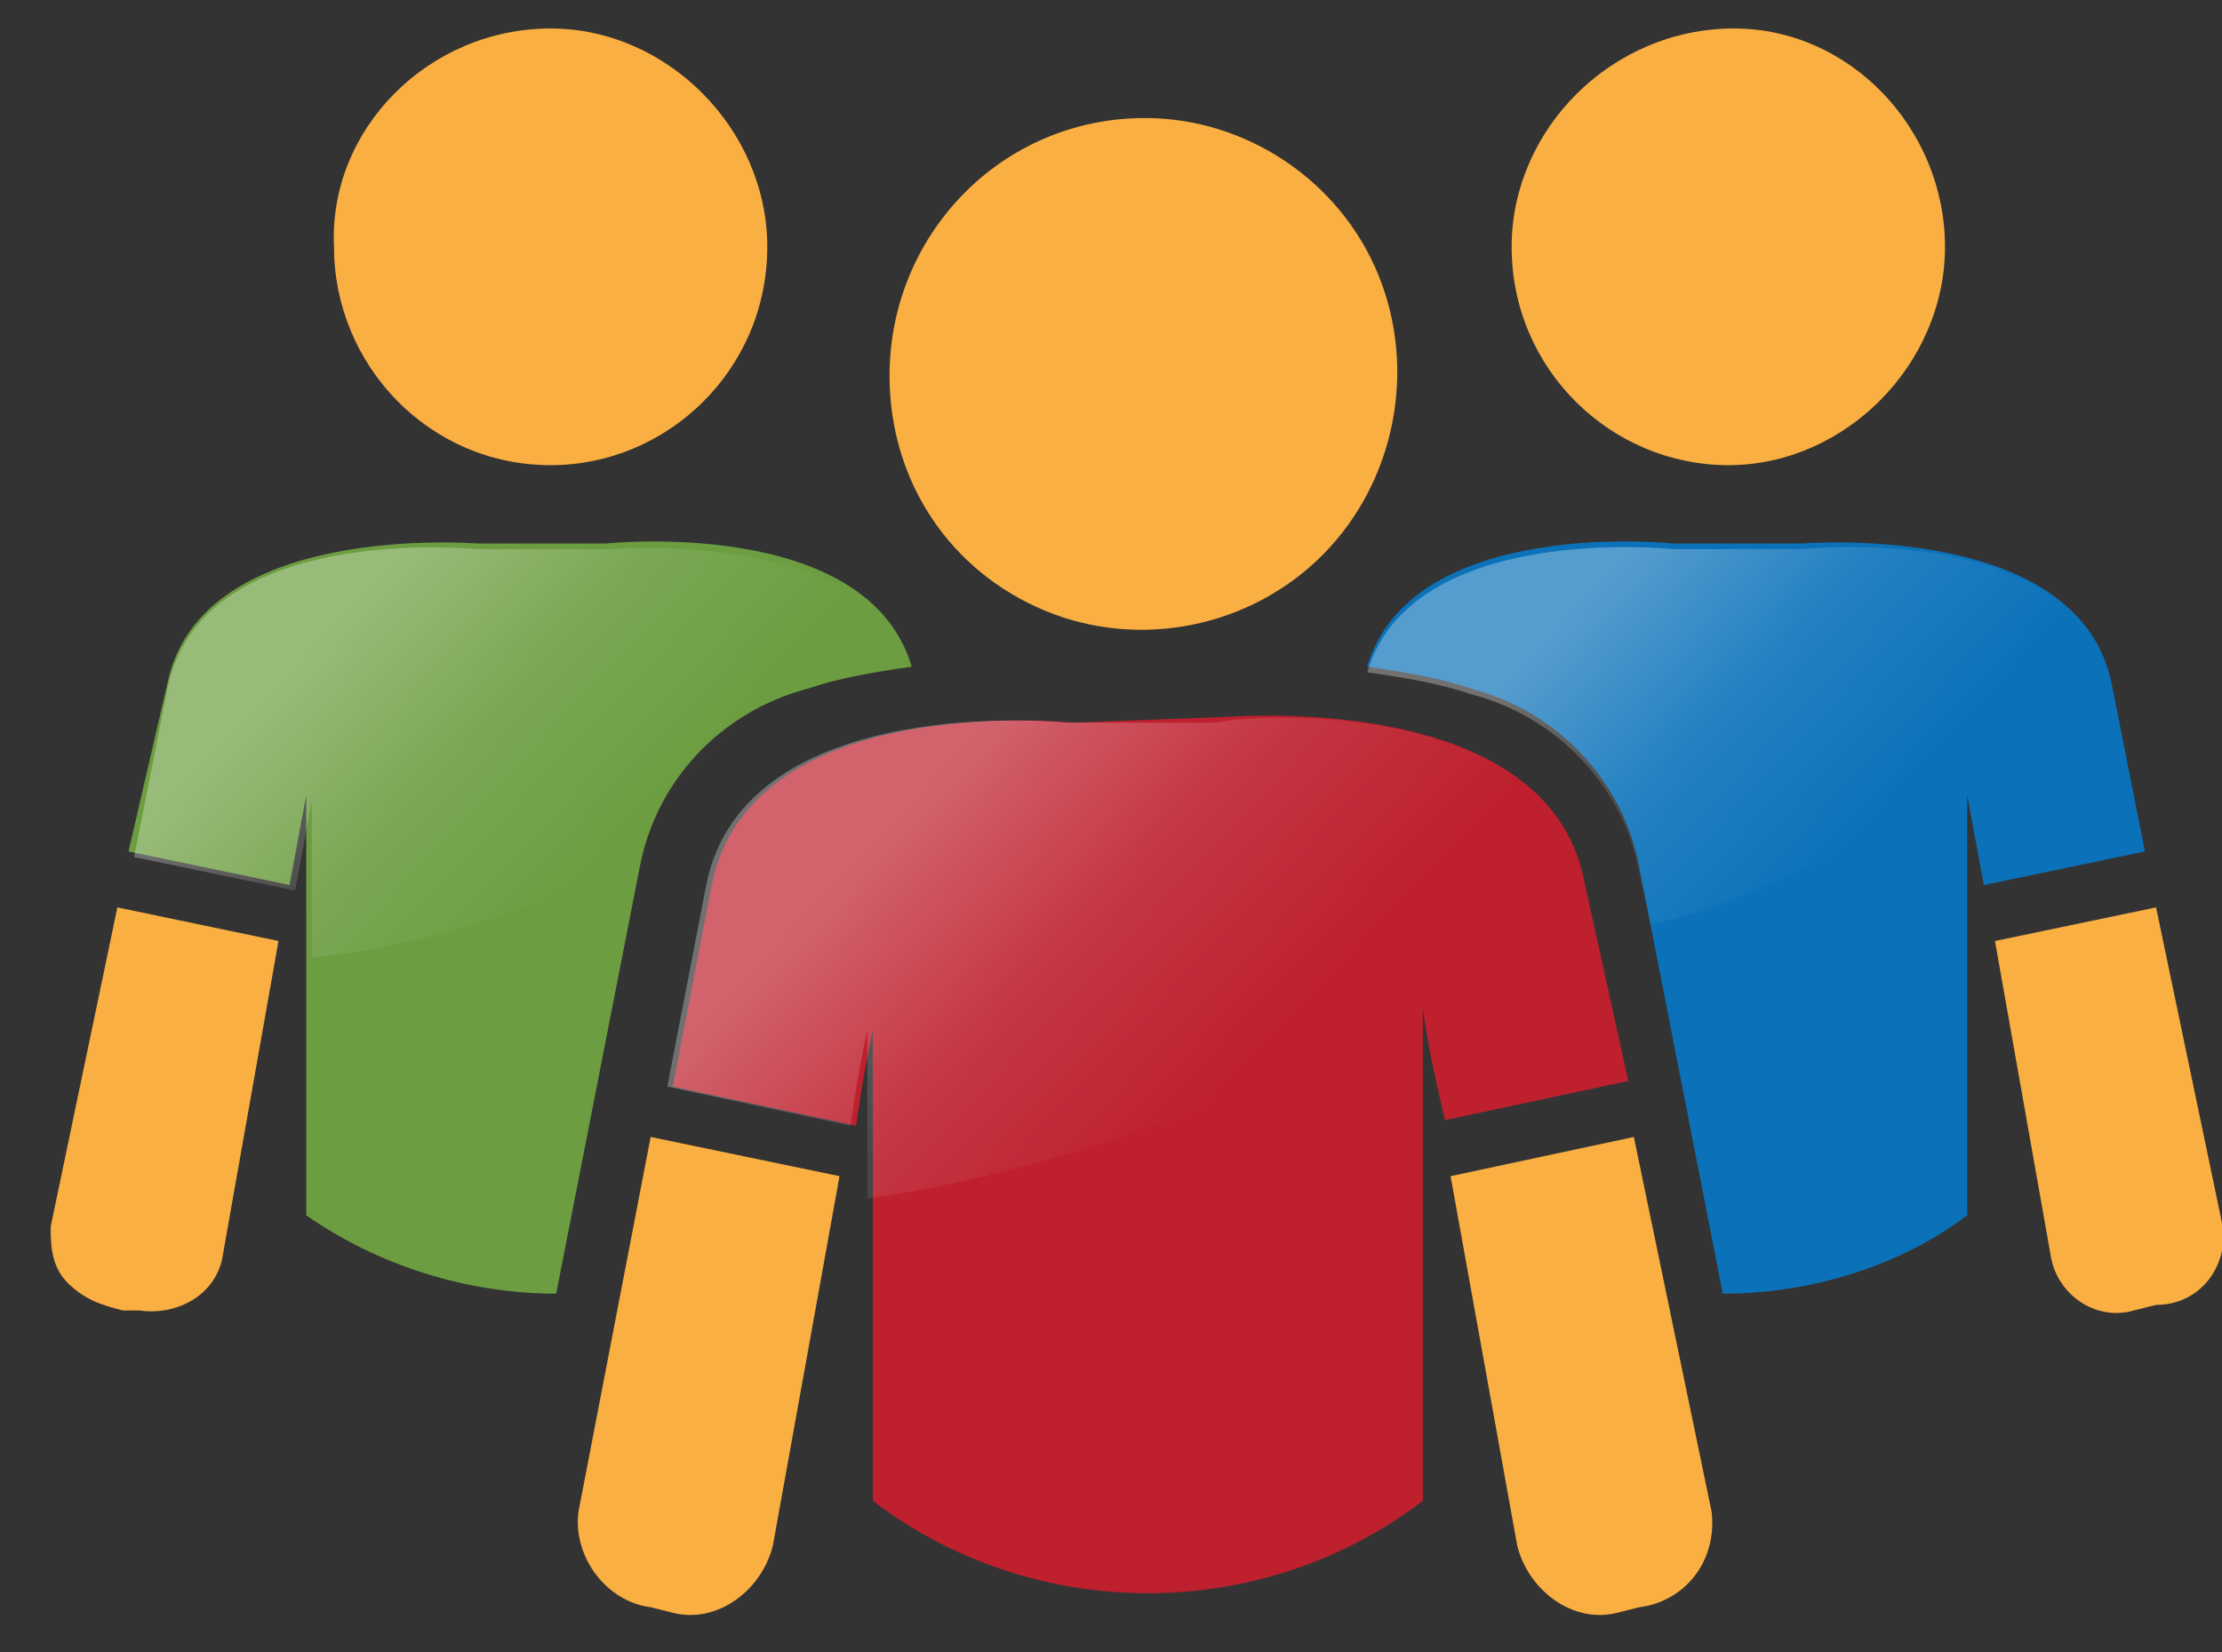
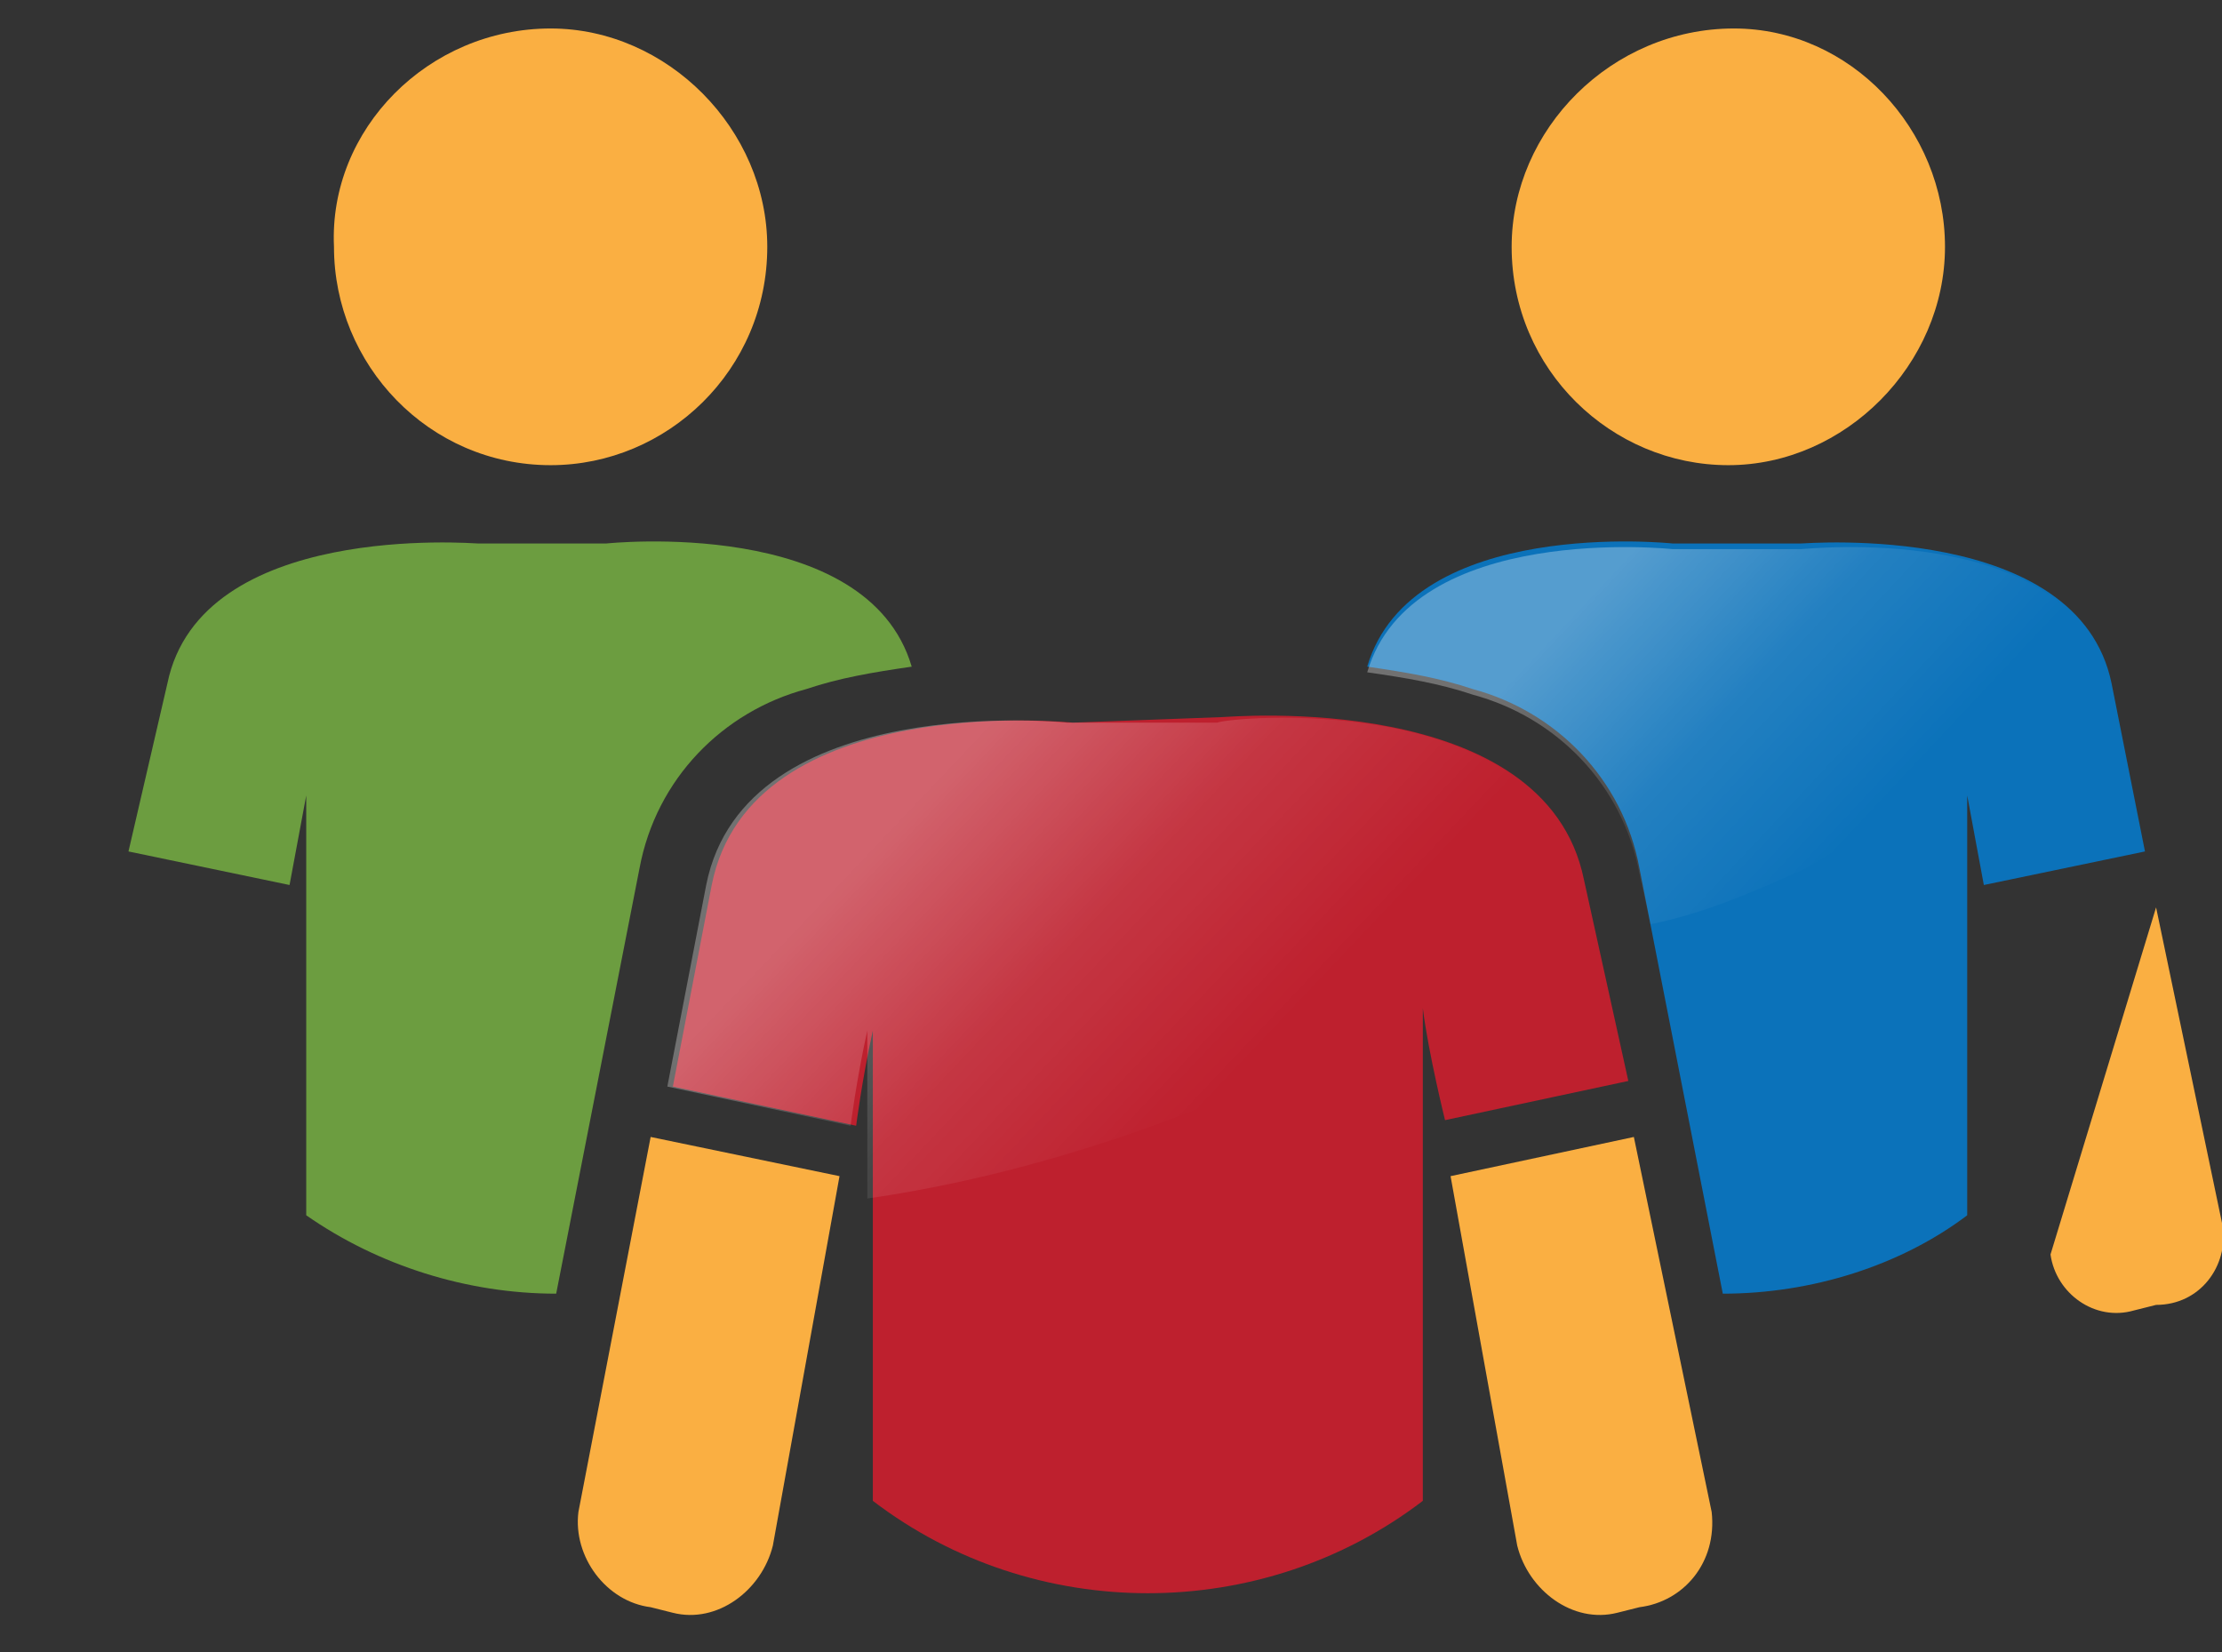
<svg xmlns="http://www.w3.org/2000/svg" xmlns:xlink="http://www.w3.org/1999/xlink" width="39px" height="29px" viewBox="0 0 39 29" version="1.1">
  <rect x="0" y="0" width="39" height="29" fill="#333333" stroke="none" />
  <title>Icon/VHR icon/color/ico_3owners</title>
  <desc>Created with Sketch.</desc>
  <defs>
    <rect id="path-1" x="0" y="0" width="48" height="48" />
    <linearGradient x1="23.972%" y1="31.308%" x2="75.923%" y2="58.041%" id="linearGradient-3">
      <stop stop-color="#FFFFFF" stop-opacity="0.3" offset="0%" />
      <stop stop-color="#FFFFFF" stop-opacity="0.1" offset="50%" />
      <stop stop-color="#FFFFFF" stop-opacity="0" offset="100%" />
    </linearGradient>
    <linearGradient x1="20.878%" y1="34.418%" x2="69.819%" y2="60.272%" id="linearGradient-4">
      <stop stop-color="#FFFFFF" stop-opacity="0.3" offset="0%" />
      <stop stop-color="#FFFFFF" stop-opacity="0.1" offset="50%" />
      <stop stop-color="#FFFFFF" stop-opacity="0" offset="100%" />
    </linearGradient>
    <linearGradient x1="20.848%" y1="34.649%" x2="70.134%" y2="60.871%" id="linearGradient-5">
      <stop stop-color="#FFFFFF" stop-opacity="0.3" offset="0%" />
      <stop stop-color="#FFFFFF" stop-opacity="0.1" offset="50%" />
      <stop stop-color="#FFFFFF" stop-opacity="0" offset="100%" />
    </linearGradient>
  </defs>
  <g id="Desktop_Non-Ownership" stroke="none" stroke-width="1" fill="none" fill-rule="evenodd">
    <g id="1.1_HBV_NON_OWN-Landing-Page-(1280px)" transform="translate(-903, -994)">
      <g id="Group-4" transform="translate(122, 832)">
        <g id="Group-5-Copy" transform="translate(672, 133)">
          <g id="Group-6">
            <g id="Group-4-Copy">
              <g id="Group-3" transform="translate(9.6, 10)">
                <g id="Icon/VHR-icon/color/ico_3owners" transform="translate(95.4, 9)">
                  <g id="VHR-3owners">
                    <g>
                      <g id="Group-7">
                        <mask id="mask-2" fill="white">
                          <use xlink:href="#path-1" />
                        </mask>
                        <g id="Rectangle-8" />
                        <g id="ico_3owners" transform="translate(4.5, 10.5)" fill-rule="nonzero">
                          <path d="M12.967,3.833 C12.967,5.995 11.213,7.666 9.165,7.666 C7.02,7.666 5.362,5.897 5.362,3.833 C5.265,1.769 7.02,0 9.165,0 C11.213,0 12.967,1.769 12.967,3.833 Z" id="Path" fill="#FAAF42" />
                          <path d="M2.438,11.498 C3.022,8.648 7.8,9.041 7.897,9.041 L10.14,9.041 C10.14,9.041 14.723,8.55 15.502,11.203 C14.82,11.302 14.235,11.4 13.65,11.597 C12.188,11.99 11.018,13.169 10.725,14.741 L9.262,22.21 C7.702,22.21 6.143,21.719 4.875,20.834 L4.875,13.464 L4.582,15.036 L1.755,14.447 L2.438,11.498 Z" id="Path" fill="#6C9D40" />
-                           <path d="M1.657,22.505 L1.95,22.505 C2.632,22.603 3.315,22.21 3.413,21.522 L4.388,16.019 L1.56,15.429 L0.39,21.031 C0.39,21.326 0.39,21.719 0.682,22.014 C0.975,22.309 1.268,22.407 1.657,22.505 Z" id="Path" fill="#FAAF42" />
                          <path d="M26.032,3.833 C26.032,5.995 27.788,7.666 29.835,7.666 C31.883,7.666 33.638,5.897 33.638,3.833 C33.638,1.769 31.98,0 29.933,0 C27.788,0 26.032,1.769 26.032,3.833 Z" id="Path" fill="#FAAF42" />
                          <path d="M36.562,11.498 C35.977,8.648 31.2,9.041 31.102,9.041 L28.86,9.041 C28.86,9.041 24.277,8.55 23.497,11.203 C24.18,11.302 24.765,11.4 25.35,11.597 C26.812,11.99 27.983,13.169 28.275,14.741 L29.738,22.21 C31.297,22.21 32.858,21.719 34.028,20.834 C34.028,20.834 34.028,16.609 34.028,13.464 L34.32,15.036 L37.148,14.447 L36.562,11.498 Z" id="Path" fill="#0B72BA" />
-                           <path d="M38.513,21.031 L37.343,15.429 L34.515,16.019 L35.49,21.522 C35.587,22.21 36.27,22.702 36.953,22.505 L37.343,22.407 C38.123,22.407 38.61,21.719 38.513,21.031 Z" id="Path" fill="#FAAF42" />
-                           <path d="M15.113,6.093 C15.113,7.96 16.185,9.533 17.843,10.221 C19.5,10.909 21.45,10.516 22.718,9.238 C23.985,7.96 24.375,5.995 23.692,4.324 C23.01,2.653 21.352,1.572 19.598,1.572 C17.062,1.572 15.113,3.636 15.113,6.093 Z" id="Path" fill="#FAAF42" />
+                           <path d="M38.513,21.031 L37.343,15.429 L35.49,21.522 C35.587,22.21 36.27,22.702 36.953,22.505 L37.343,22.407 C38.123,22.407 38.61,21.719 38.513,21.031 Z" id="Path" fill="#FAAF42" />
                          <path d="M18.33,12.186 C18.33,12.186 12.675,11.597 11.992,15.036 L11.31,18.574 L14.527,19.262 C14.527,19.262 14.625,18.476 14.82,17.591 L14.82,25.847 C17.648,28.009 21.645,28.009 24.473,25.847 L24.473,17.198 C24.57,17.984 24.863,19.164 24.863,19.164 L28.08,18.476 L27.3,14.938 C26.617,11.597 21.06,12.088 20.962,12.088" id="Path" fill="#BE202E" />
                          <path d="M9.652,26.043 C9.555,26.829 10.14,27.616 10.92,27.714 L11.31,27.812 C12.09,28.009 12.87,27.419 13.065,26.633 L14.235,20.147 L10.92,19.459 L9.652,26.043 Z" id="Path" fill="#FAAF42" />
                          <path d="M29.543,26.043 L28.177,19.459 L24.96,20.147 L26.13,26.633 C26.325,27.419 27.105,28.009 27.885,27.812 L28.275,27.714 C29.055,27.616 29.64,26.928 29.543,26.043 L29.543,26.043 Z" id="Path" fill="#FAAF42" />
                          <path d="M36.465,11.302 C35.685,8.648 31.2,9.14 31.102,9.14 L28.86,9.14 C28.86,9.14 24.277,8.648 23.497,11.302 C24.18,11.4 24.765,11.498 25.35,11.695 C26.812,12.088 27.983,13.267 28.275,14.84 L28.47,15.724 C29.445,15.528 30.323,15.134 31.2,14.741 C33.053,13.66 34.905,12.088 36.465,11.302 Z" id="Path" fill="url(#linearGradient-3)" />
                          <polygon id="Path" fill="#6C9D40" points="15.6 11.302 15.6 11.302 15.502 11.302" />
-                           <path d="M13.748,11.695 C14.332,11.498 14.918,11.4 15.502,11.302 L15.6,11.302 C14.723,8.747 10.238,9.14 10.238,9.14 L7.897,9.14 C7.8,9.14 3.022,8.648 2.438,11.597 L1.853,14.545 L4.68,15.134 L4.973,13.562 L4.973,16.314 C6.728,16.117 8.482,15.626 10.14,14.84 C10.432,14.741 10.725,14.545 10.92,14.348 C11.408,12.972 12.48,12.088 13.748,11.695 L13.748,11.695 Z" id="Path" fill="url(#linearGradient-4)" />
                          <path d="M27.203,14.741 C26.325,11.597 21.06,12.088 20.865,12.186 L18.233,12.186 C18.233,12.186 12.578,11.597 11.895,15.036 L11.213,18.574 L14.43,19.262 C14.43,19.262 14.527,18.476 14.723,17.591 L14.723,20.54 C16.77,20.245 18.817,19.655 20.767,18.869 C23.108,17.591 25.35,15.626 27.203,14.741 Z" id="Path" fill="url(#linearGradient-5)" />
                        </g>
                      </g>
                    </g>
                  </g>
                </g>
              </g>
            </g>
          </g>
        </g>
      </g>
    </g>
  </g>
</svg>